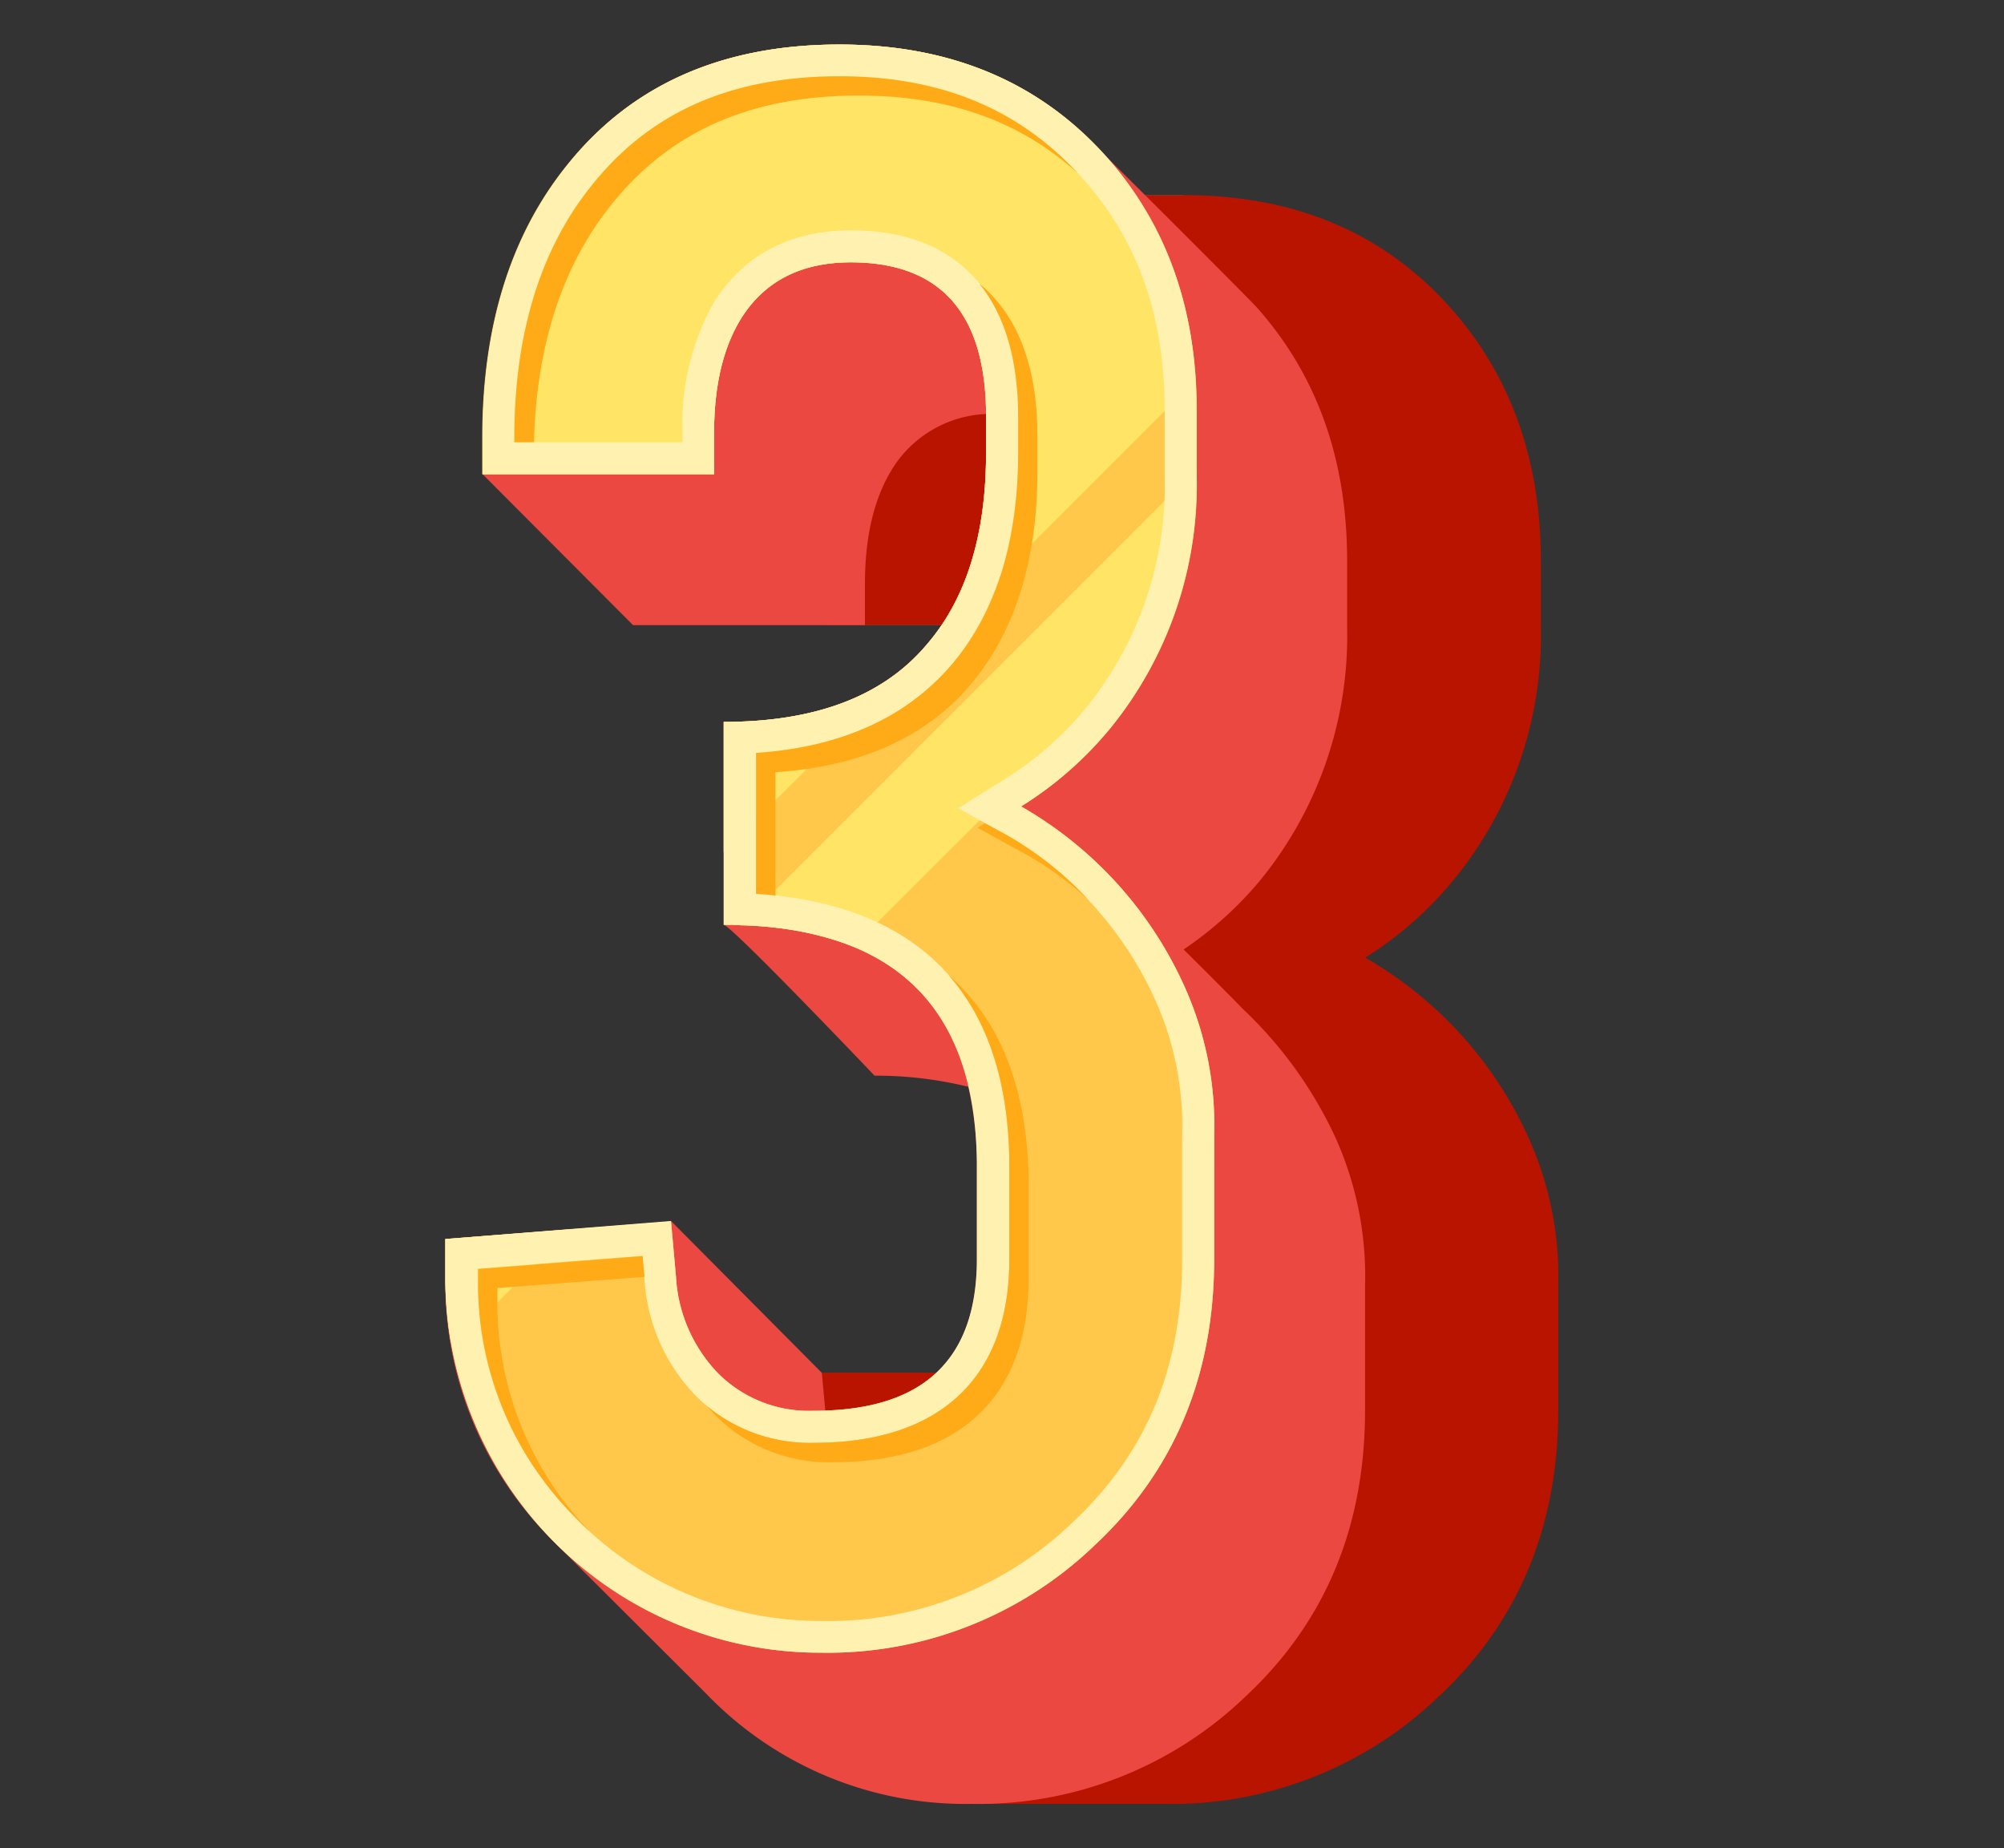
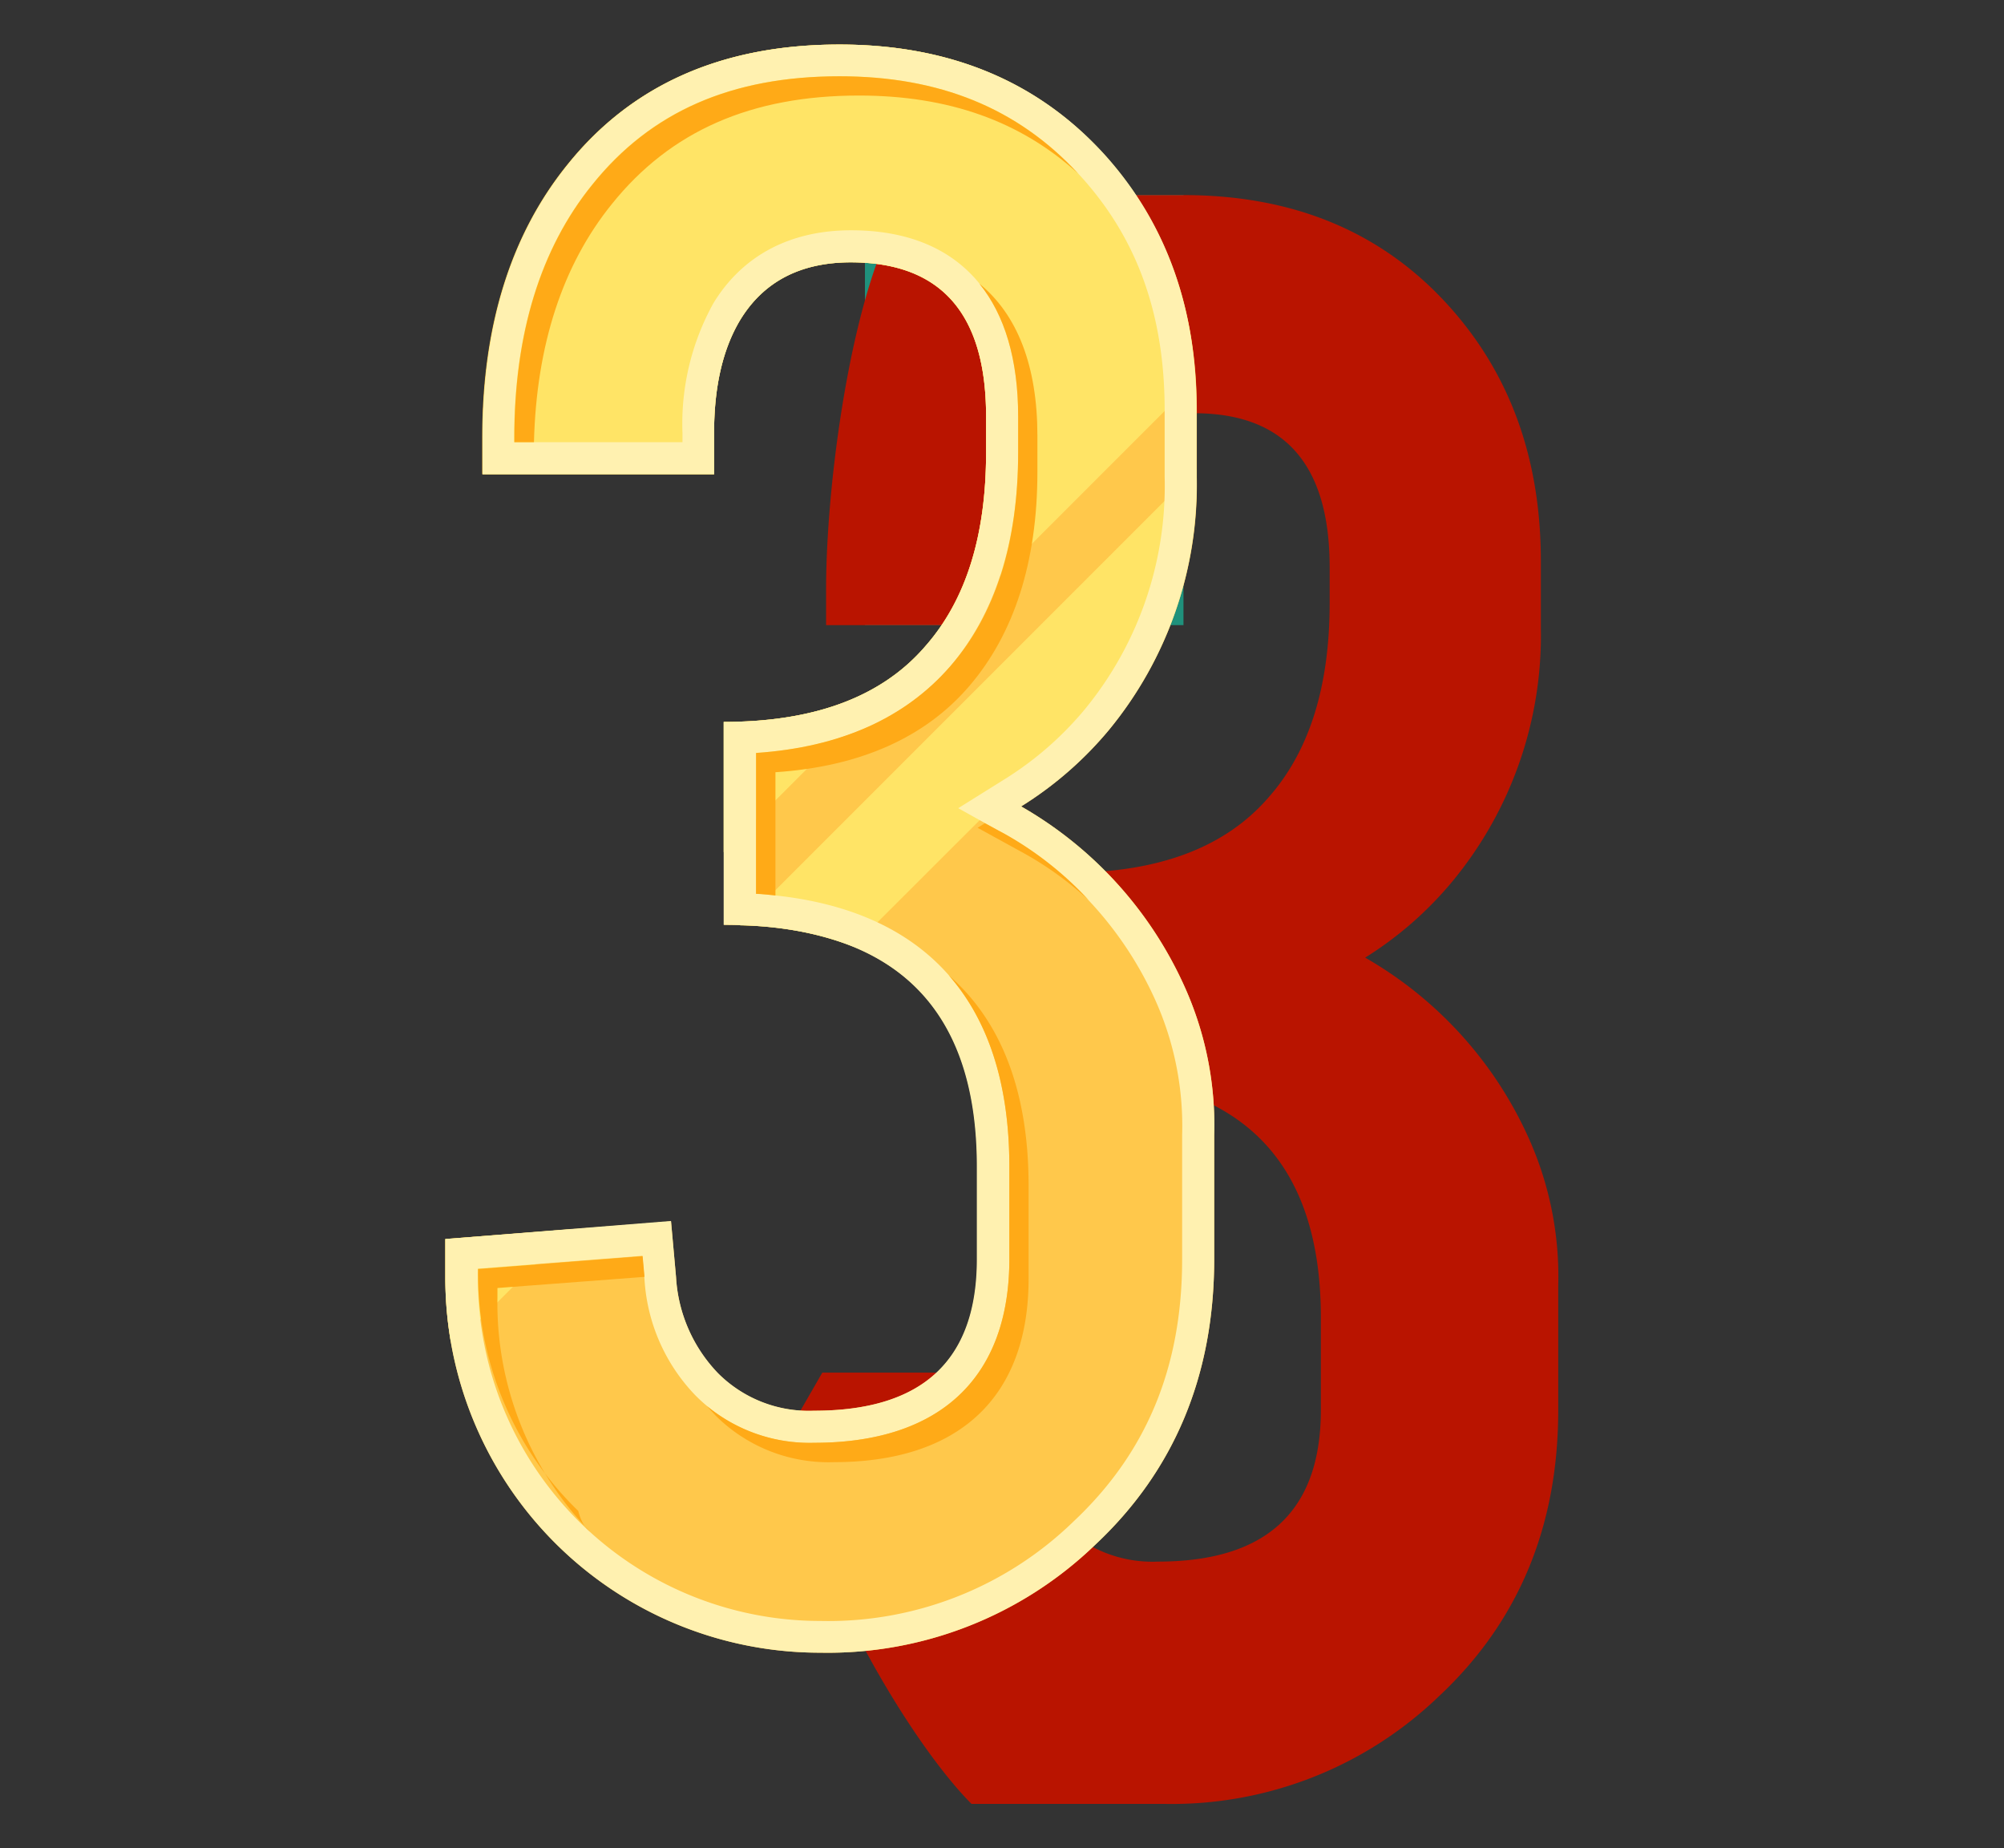
<svg xmlns="http://www.w3.org/2000/svg" id="Layer_1" data-name="Layer 1" viewBox="0 0 180 165.98">
  <rect x="0" y="0" width="180" height="165.98" fill="#333333" stroke="none" />
  <defs>
    <style>.cls-1{fill:#1f917c;}.cls-2{fill:#b91400;}.cls-3{fill:#ea4840;}.cls-4{fill:#ffc84b;}.cls-5{fill:#ffe466;}.cls-6{fill:#fff1b0;}.cls-7{fill:#ffaa17;}</style>
  </defs>
  <rect class="cls-1" x="77.69" y="17.52" width="28.61" height="38.62" />
  <path class="cls-2" d="M104,140.24q14.64,0,14.64-13.61v-8.32q0-21.7-22.75-21.71V78.38q12.28,0,18.13-6.86,5.4-6.18,5.41-17.32V50.94q0-13.83-12.16-13.83-6.77,0-9.91,5.15A19.47,19.47,0,0,0,95,52.44v3.7H74.2V52.87c0-10.06,2.56-29,7.66-35.35h24.43q15,0,24,10.13,8.11,9.12,8.11,22.74v6A34.65,34.65,0,0,1,130.5,79.1,32.56,32.56,0,0,1,122.62,86a35.37,35.37,0,0,1,14.64,16.1,30.29,30.29,0,0,1,2.7,13.4v11.15q0,15.65-10.7,25.67A34.6,34.6,0,0,1,104.6,162H87.26c-6.53-6.6-16.32-24.43-16.32-33.66l2.92-5.07H91.21l.45,5a13.48,13.48,0,0,0,3.77,8.67A11.5,11.5,0,0,0,104,140.24Z" />
-   <path class="cls-3" d="M63.39,152.06A32.27,32.27,0,0,0,87.26,162a34.59,34.59,0,0,0,24.65-9.68q10.7-10,10.7-25.67V115.47a30.29,30.29,0,0,0-2.7-13.4,37.56,37.56,0,0,0-8.35-11.53c-.62-.67-4.78-4.82-5.25-5.27a32.86,32.86,0,0,0,6.84-6.16A34.69,34.69,0,0,0,121,56.36v-6q0-13.62-8.1-22.74c-.79-.88-13.42-13.48-14.09-14.09C92.9,7.19,85.09,4,75.4,4Q59.64,4,51,14.78q-7.65,9.45-7.65,24.54v3.27L56.86,56.14H77.69v-3.7q0-6.25,2.36-10.18a10.45,10.45,0,0,1,8.51-5.08c0,.07,0,.14,0,.21v3.26q0,11.15-5.41,17.33Q77.31,64.83,65,64.83V83.06c.66,0,13.55,13.54,13.55,13.54a34.78,34.78,0,0,1,8.42,1,31.51,31.51,0,0,1,.77,7.21v8.32q0,13.13-13.61,13.58l-.31-3.42L60.31,109.69,40,111.27v3.49a32.58,32.58,0,0,0,9.8,23.75Z" />
  <path class="cls-4" d="M73.14,126.69q14.64,0,14.64-13.61v-8.32q0-21.7-22.74-21.7V64.83q12.27,0,18.12-6.85,5.41-6.19,5.41-17.33V37.39q0-13.83-12.16-13.83-6.75,0-9.91,5.15-2.37,3.91-2.36,10.18v3.7H43.31V39.32q0-15.08,7.65-24.54Q59.63,4,75.4,4q15,0,24,10.13,8.1,9.12,8.1,22.75v6A34.62,34.62,0,0,1,99.6,65.56a32.74,32.74,0,0,1-7.88,6.86,35.32,35.32,0,0,1,14.64,16.1,30.29,30.29,0,0,1,2.7,13.4v11.15q0,15.65-10.7,25.67a34.59,34.59,0,0,1-24.65,9.68A33.65,33.65,0,0,1,40,114.76v-3.49l20.27-1.58.45,5a13.58,13.58,0,0,0,3.77,8.66A11.52,11.52,0,0,0,73.14,126.69Z" />
  <path class="cls-5" d="M40,111.27v3.49a35.64,35.64,0,0,0,.47,5.63l.39.39,10.38-10.39Z" />
  <path class="cls-5" d="M107.48,42.11l-41,41A29.34,29.34,0,0,1,76.64,85L104.8,56.87a36.46,36.46,0,0,0,2.68-14.06Z" />
  <path class="cls-5" d="M75.4,4Q59.64,4,51,14.78q-7.65,9.45-7.65,24.54v3.27H64.14v-3.7q0-6.26,2.36-10.18,3.15-5.14,9.91-5.15,12.16,0,12.16,13.83v3.26q0,11.15-5.41,17.33Q77.31,64.83,65,64.83v11.7l42.34-42.35a32.29,32.29,0,0,0-8-20.08Q90.37,4,75.4,4Z" />
  <path class="cls-6" d="M73.71,148.42a34.59,34.59,0,0,0,24.65-9.68q10.69-10,10.7-25.67V101.92a30.29,30.29,0,0,0-2.7-13.4,35.32,35.32,0,0,0-14.64-16.1,32.74,32.74,0,0,0,7.88-6.86,34.62,34.62,0,0,0,7.88-22.75v-6q0-13.63-8.1-22.75Q90.37,4,75.4,4,59.64,4,51,14.78q-7.65,9.45-7.65,24.54v3.27H64.14v-3.7q0-6.26,2.36-10.18,3.15-5.14,9.91-5.15,12.16,0,12.16,13.83v3.26q0,11.15-5.41,17.33Q77.31,64.83,65,64.83V83.06q22.74,0,22.74,21.7v8.32q0,13.62-14.64,13.61a11.52,11.52,0,0,1-8.61-3.38,13.58,13.58,0,0,1-3.77-8.66l-.45-5L40,111.27v3.49a33.65,33.65,0,0,0,33.67,33.66ZM42.92,113.93l14.78-1.15.19,2.13a16.43,16.43,0,0,0,4.59,10.42,14.37,14.37,0,0,0,10.66,4.24c11.3,0,17.52-5.86,17.52-16.49v-8.32c0-15.13-7.85-23.55-22.75-24.49V67.62c7.62-.52,13.47-3.13,17.44-7.78s6.1-11.08,6.1-19.19V37.39c0-10.77-5.34-16.71-15-16.71-5.47,0-9.75,2.26-12.36,6.53a22.32,22.32,0,0,0-2.79,11.68v.82H46.18v-.39c0-9.33,2.36-17,7-22.73C58.46,10,65.72,6.85,75.4,6.85c9.2,0,16.34,3,21.83,9.16,5,5.59,7.38,12.4,7.38,20.84v6a31.62,31.62,0,0,1-7.23,20.92A29.87,29.87,0,0,1,90.2,70l-4.13,2.58,4.25,2.37a32.62,32.62,0,0,1,13.44,14.84,27.58,27.58,0,0,1,2.42,12.15v11.15c0,9.69-3.2,17.4-9.78,23.57a31.58,31.58,0,0,1-22.69,8.91,30.76,30.76,0,0,1-30.79-30.79Z" />
  <path class="cls-7" d="M64.22,127.07a14.37,14.37,0,0,0,10.66,4.24c11.3,0,17.51-5.86,17.51-16.49V106.5c0-8.43-2.43-14.78-7.17-18.91,3.59,4.09,5.44,9.84,5.44,17.17v8.32c0,10.63-6.22,16.49-17.52,16.49a14.55,14.55,0,0,1-9.63-3.29C63.74,126.55,64,126.82,64.22,127.07Z" />
  <path class="cls-7" d="M92.05,76.67a30.17,30.17,0,0,1,5.74,4.17,30.58,30.58,0,0,0-7.47-5.91l-1.86-1-.65.41Z" />
  <path class="cls-7" d="M75.4,6.85c-9.68,0-16.94,3.18-22.2,9.74-4.66,5.75-7,13.4-7,22.73v.39h1.76c.22-8.72,2.57-15.92,7-21.39,5.26-6.55,12.51-9.74,22.19-9.74,8.05,0,14.52,2.3,19.68,7C91.39,9.71,84.38,6.85,75.4,6.85Z" />
-   <path class="cls-7" d="M53,137.56a29.48,29.48,0,0,1-8.32-21.06v-.83l13.21-1-.17-1.86-14.78,1.15v.83a29.56,29.56,0,0,0,9,21.73C52.25,136.86,52.61,137.21,53,137.56Z" />
+   <path class="cls-7" d="M53,137.56a29.48,29.48,0,0,1-8.32-21.06v-.83l13.21-1-.17-1.86-14.78,1.15a29.56,29.56,0,0,0,9,21.73C52.25,136.86,52.61,137.21,53,137.56Z" />
  <path class="cls-7" d="M91.45,40.65c0,8.11-2.06,14.57-6.1,19.19s-9.82,7.26-17.44,7.78V80.27c.6,0,1.17.09,1.74.15V69.35c7.61-.51,13.47-3.12,17.44-7.77s6.09-11.08,6.09-19.19V39.13c0-6.26-1.8-10.88-5.22-13.66,2.29,2.81,3.49,6.83,3.49,11.92Z" />
</svg>